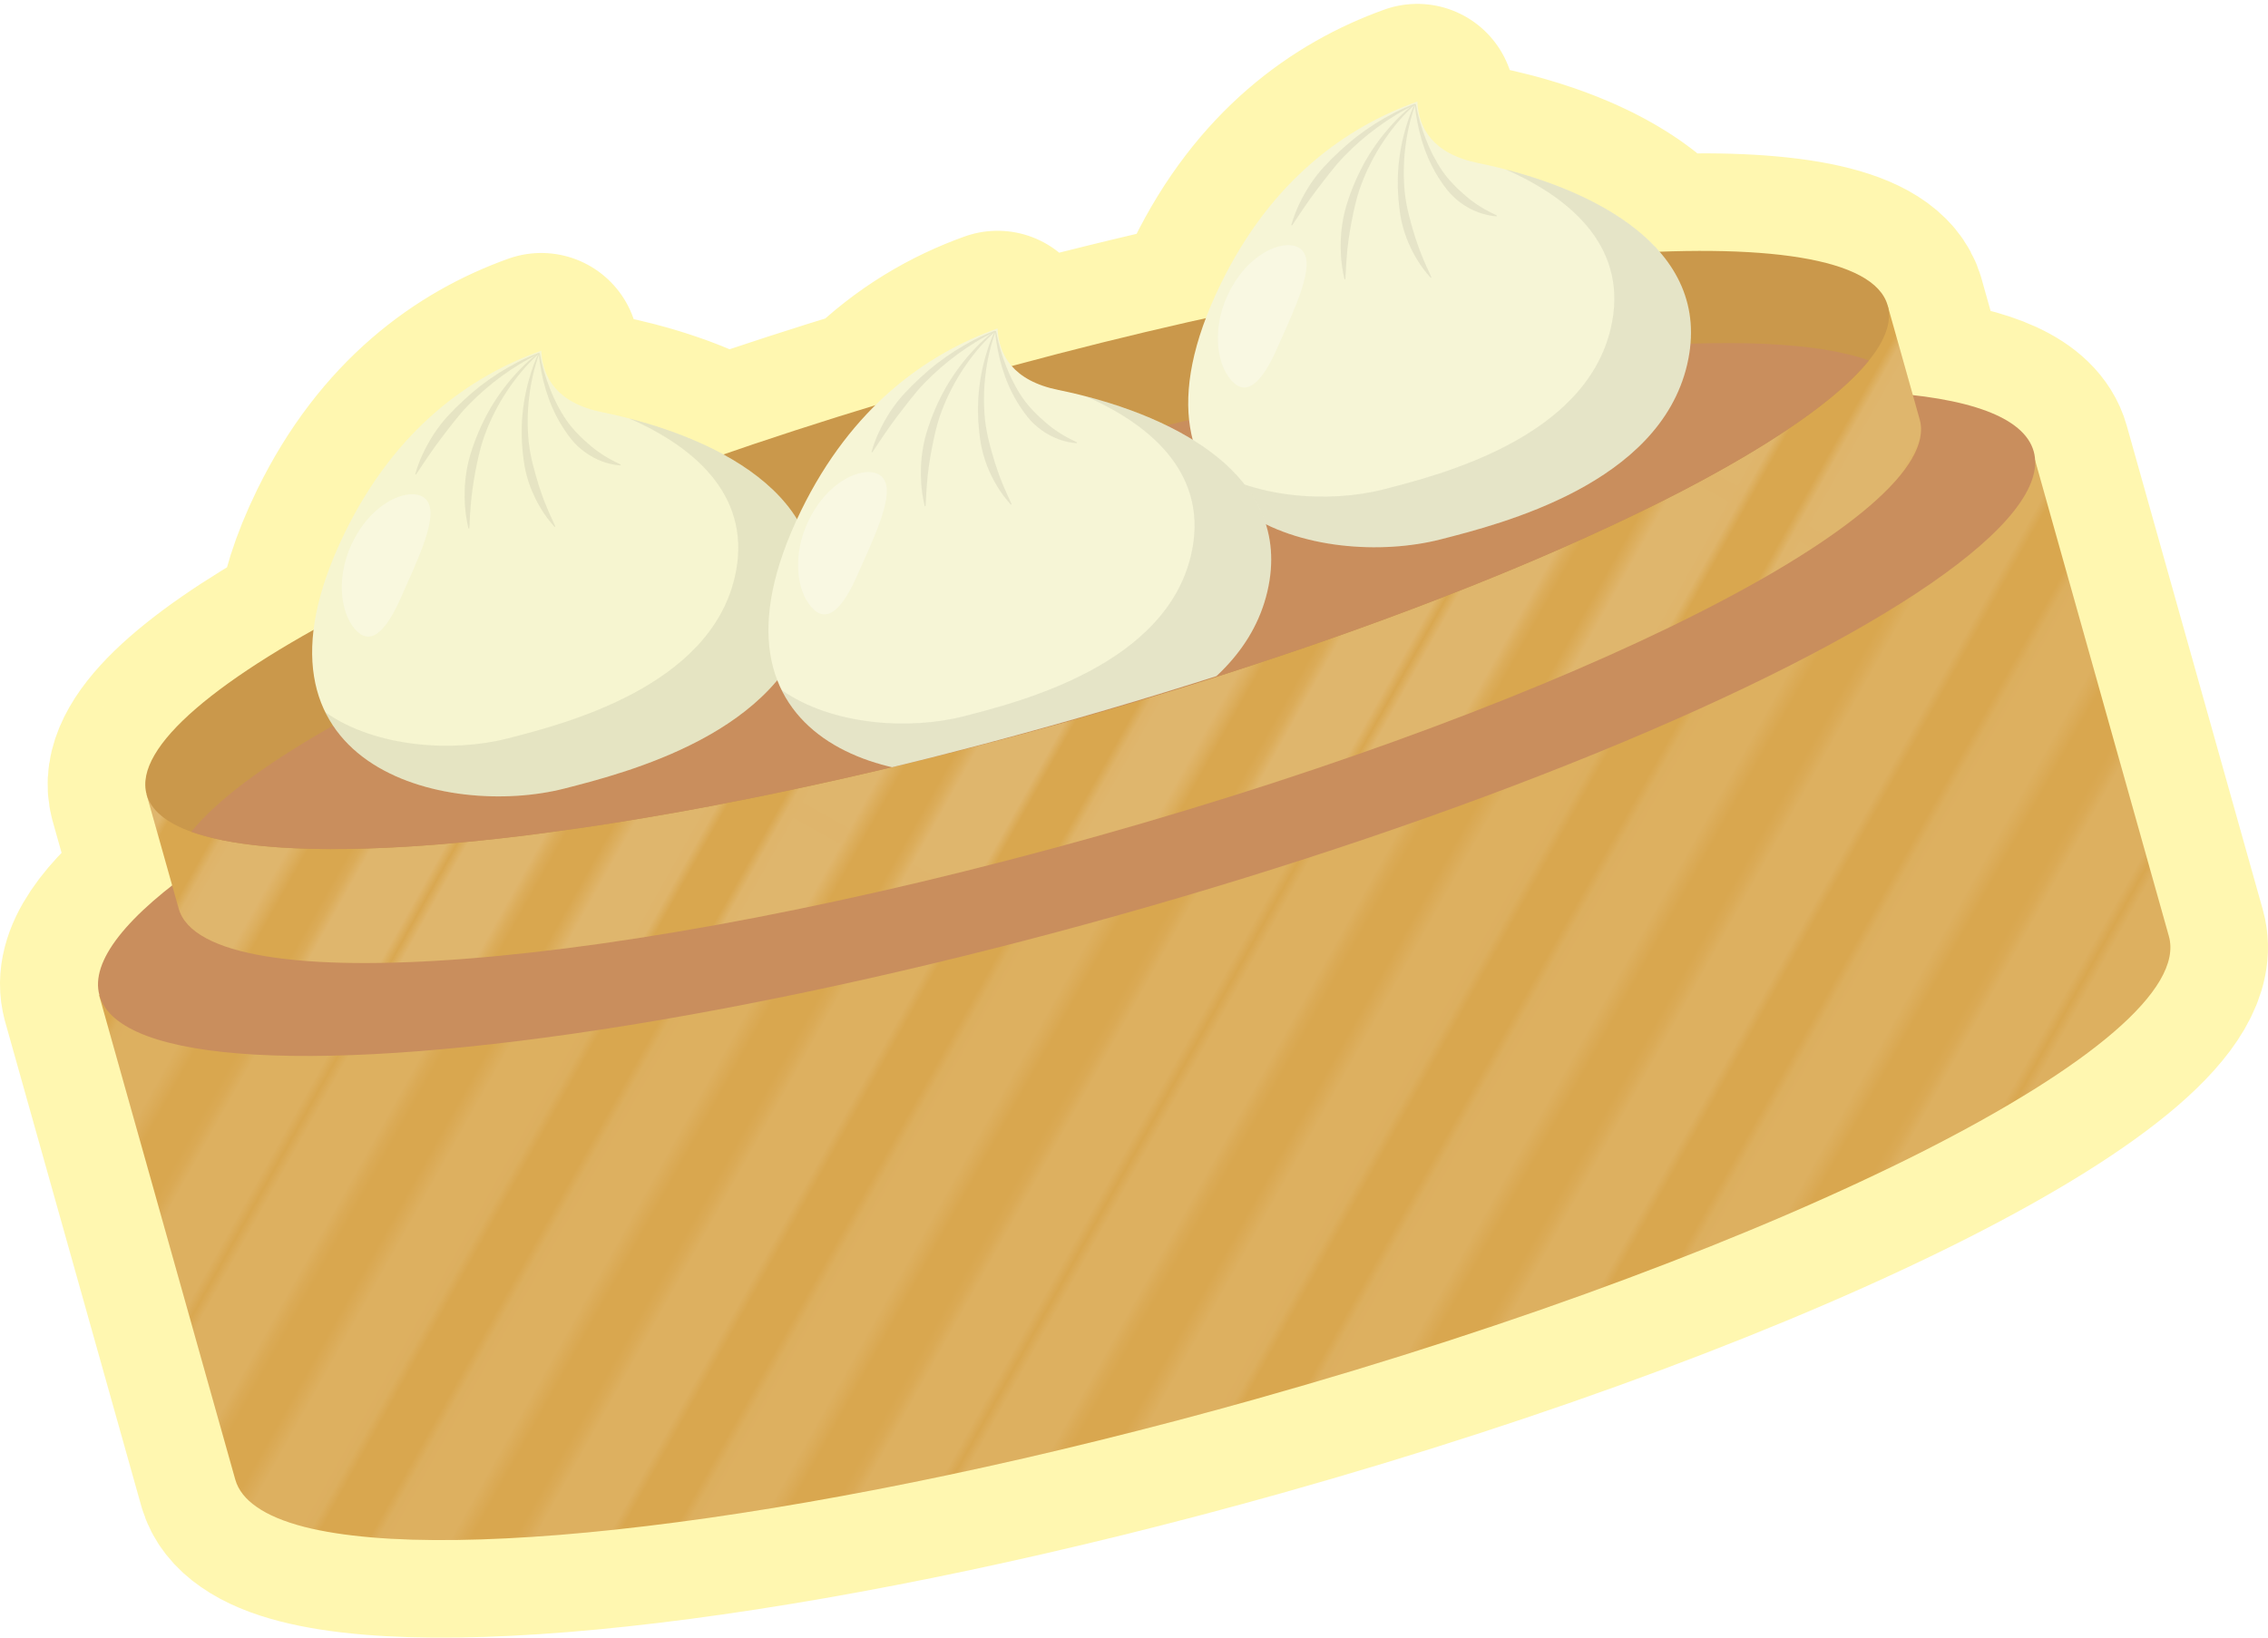
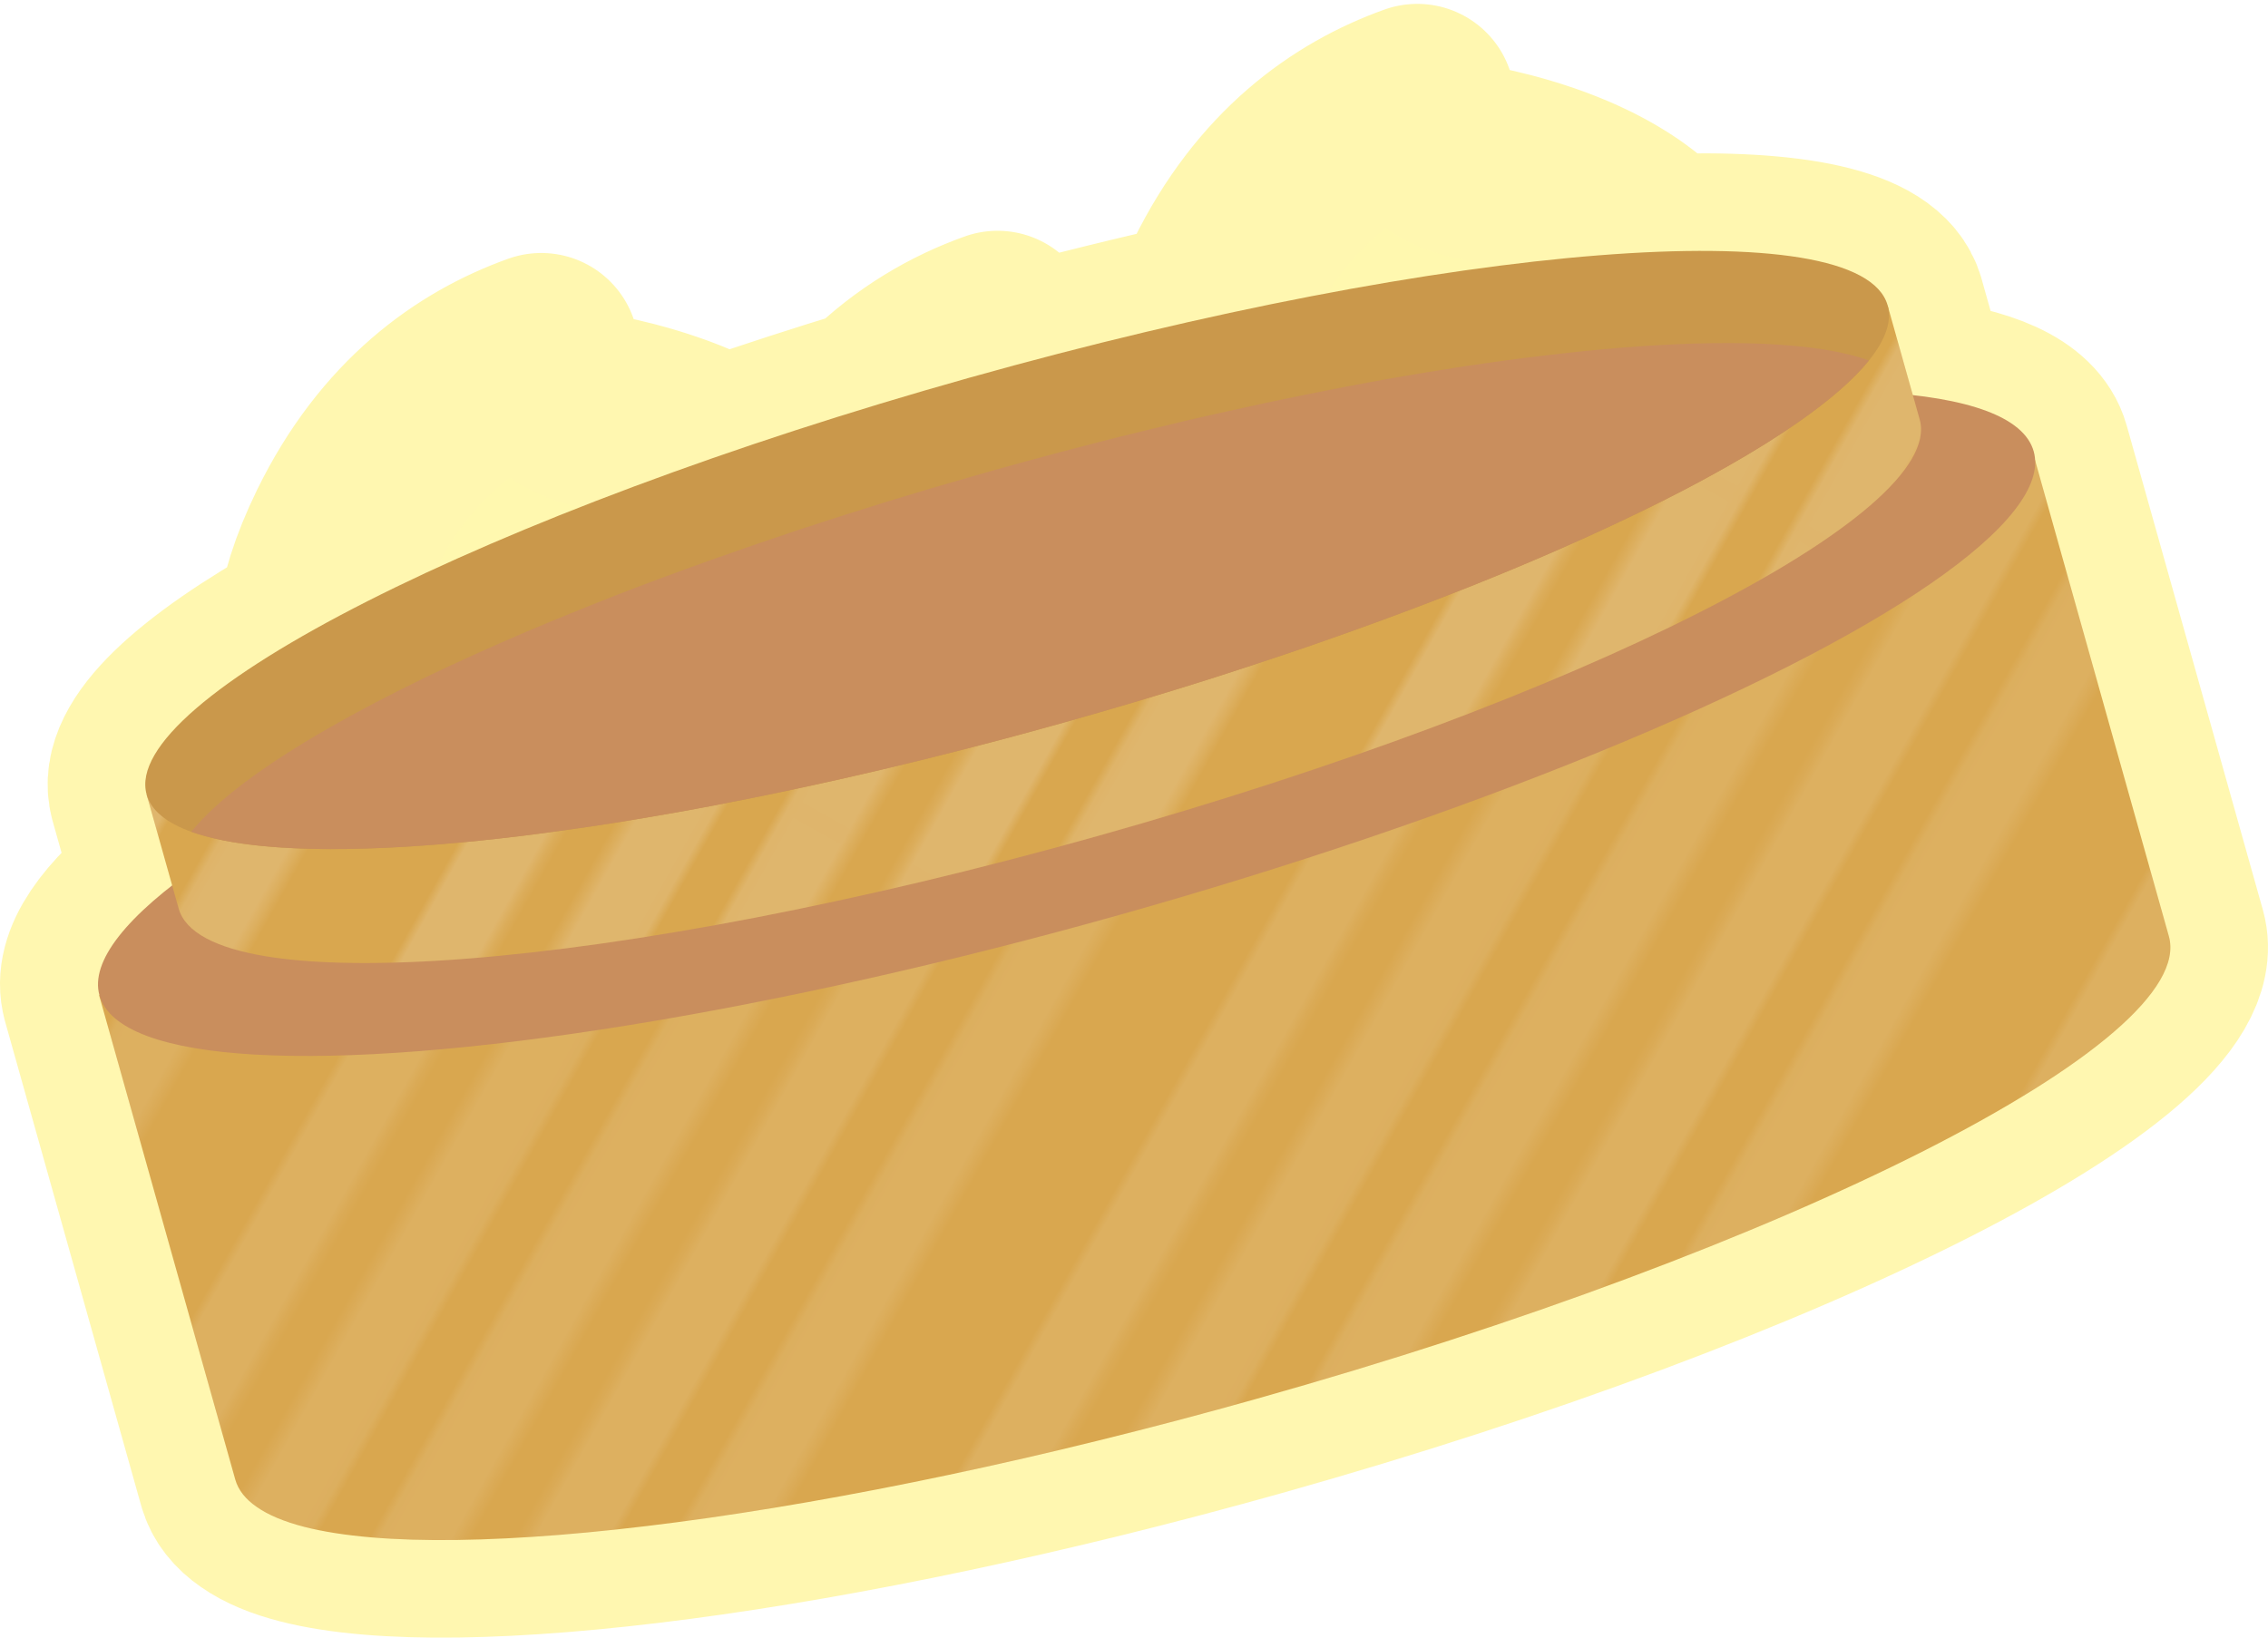
<svg xmlns="http://www.w3.org/2000/svg" xmlns:xlink="http://www.w3.org/1999/xlink" version="1.1" id="圖層_1" x="0px" y="0px" width="153.085px" height="110.567px" viewBox="0 0 153.085 110.567" style="enable-background:new 0 0 153.085 110.567;" xml:space="preserve">
  <pattern x="-221.602" y="-365.715" width="81.069" height="80.986" patternUnits="userSpaceOnUse" id="Unnamed_Pattern_7" viewBox="0 -80.986 81.069 80.986" style="overflow:visible;">
    <g>
      <polygon style="fill:none;" points="0,0 81.069,0 81.069,-80.986 0,-80.986   " />
-       <polygon style="fill:#FFFFFF;" points="72.673,-80.986 81.069,-80.986 81.069,0 72.673,0   " />
      <polygon style="fill:#FFFFFF;" points="58.138,-80.986 66.534,-80.986 66.534,0 58.138,0   " />
      <polygon style="fill:#FFFFFF;" points="43.604,-80.986 52,-80.986 52,0 43.604,0   " />
      <polygon style="fill:#FFFFFF;" points="29.069,-80.986 37.465,-80.986 37.465,0 29.069,0   " />
      <polygon style="fill:#FFFFFF;" points="14.535,-80.986 22.931,-80.986 22.931,0 14.535,0   " />
      <polygon style="fill:#FFFFFF;" points="0,-80.986 8.396,-80.986 8.396,0 0,0   " />
    </g>
  </pattern>
  <g>
    <path style="fill:#FFF8AF;stroke:#FFF7B0;stroke-width:13.18;stroke-linecap:round;stroke-linejoin:round;stroke-miterlimit:10;" d="   M137.206,30.519c-0.567-2.016-3.44-3.265-8.079-3.793l-1.709-6.081c-0.003-0.009-0.003-0.019-0.006-0.027   c-0.785-2.796-6.508-3.956-15.396-3.62c-0.076-0.088-0.152-0.177-0.232-0.263c-0.057-0.061-0.115-0.12-0.174-0.181   c-0.087-0.089-0.174-0.179-0.264-0.266c-0.064-0.063-0.133-0.125-0.2-0.187c-0.088-0.081-0.177-0.163-0.268-0.243   c-0.071-0.063-0.146-0.124-0.22-0.186c-0.09-0.075-0.182-0.15-0.273-0.225c-0.078-0.062-0.157-0.122-0.236-0.183   c-0.094-0.071-0.188-0.141-0.284-0.21c-0.083-0.061-0.165-0.119-0.249-0.178c-0.098-0.067-0.196-0.134-0.296-0.199   c-0.086-0.057-0.171-0.113-0.259-0.169c-0.102-0.065-0.204-0.128-0.308-0.19c-0.089-0.055-0.177-0.108-0.267-0.161   c-0.107-0.063-0.215-0.124-0.324-0.185c-0.089-0.05-0.178-0.101-0.268-0.149c-0.114-0.062-0.23-0.121-0.347-0.182   c-0.088-0.045-0.175-0.092-0.263-0.136c-0.131-0.065-0.263-0.127-0.395-0.19c-0.112-0.054-0.225-0.106-0.338-0.159   c-0.17-0.076-0.338-0.152-0.51-0.227c-0.1-0.043-0.201-0.084-0.303-0.126c-0.115-0.048-0.229-0.096-0.345-0.142   c-0.106-0.043-0.214-0.084-0.322-0.125c-0.11-0.043-0.221-0.086-0.331-0.127c-0.113-0.041-0.226-0.081-0.338-0.121   c-0.108-0.039-0.217-0.077-0.324-0.115c-0.115-0.039-0.231-0.078-0.348-0.115c-0.105-0.035-0.21-0.07-0.315-0.104   c-0.119-0.038-0.239-0.075-0.358-0.111c-0.104-0.032-0.207-0.063-0.311-0.094c-0.121-0.036-0.241-0.071-0.361-0.105   c-0.103-0.028-0.205-0.057-0.307-0.085c-0.122-0.033-0.244-0.066-0.366-0.099c-0.034-0.009-0.068-0.019-0.103-0.027   c0.002,0.001,0.004,0.002,0.006,0.003c-0.618-0.159-1.235-0.304-1.842-0.427c-3.062-0.624-4.023-2.354-4.107-4.157   c-4.807,1.724-9.828,5.271-13.262,12.298c-0.396,0.812-0.721,1.582-1.004,2.33c-4.23,0.939-8.616,2.016-13.112,3.232   c-0.647-0.739-0.914-1.631-0.956-2.541c-2.794,1.002-5.658,2.626-8.242,5.184c-3.542,1.076-6.968,2.19-10.257,3.326   c-0.025-0.014-0.05-0.027-0.075-0.041c-0.111-0.06-0.225-0.117-0.337-0.176c-0.091-0.047-0.18-0.096-0.272-0.141   c-0.127-0.064-0.257-0.125-0.387-0.188c-0.114-0.055-0.229-0.108-0.344-0.162c-0.168-0.076-0.337-0.152-0.509-0.227   c-0.102-0.043-0.205-0.085-0.308-0.127c-0.113-0.047-0.225-0.095-0.339-0.141c-0.108-0.043-0.218-0.084-0.327-0.126   c-0.109-0.042-0.218-0.085-0.328-0.126c-0.113-0.041-0.226-0.081-0.339-0.122c-0.106-0.038-0.213-0.076-0.321-0.112   c-0.117-0.041-0.234-0.08-0.351-0.118c-0.104-0.034-0.208-0.069-0.313-0.103c-0.119-0.038-0.239-0.074-0.358-0.111   c-0.104-0.031-0.208-0.063-0.311-0.094c-0.121-0.035-0.241-0.07-0.362-0.105c-0.102-0.028-0.204-0.057-0.306-0.084   c-0.122-0.034-0.244-0.066-0.366-0.099c-0.034-0.009-0.069-0.019-0.103-0.028c0.002,0.002,0.004,0.002,0.006,0.004   c-0.619-0.16-1.235-0.304-1.843-0.428c-3.061-0.623-4.023-2.353-4.106-4.156c-4.808,1.723-9.829,5.27-13.262,12.297   c-1.212,2.481-1.878,4.657-2.109,6.556c-7.769,4.347-12.052,8.319-11.266,11.116c0,0.001,0,0.002,0,0.002l-0.002,0.001l1.716,6.105   c-3.685,2.868-5.486,5.432-4.92,7.446H6.69l9.187,32.691c0.2,0.712,0.69,1.329,1.447,1.85c0.78,0.55,1.862,1,3.21,1.347   c10.192,2.612,35.571-0.574,64.231-8.629c36.034-10.127,63.63-24.12,61.627-31.247L137.206,30.519L137.206,30.519z" />
    <g>
      <path style="fill:#D9A74F;" d="M137.207,30.518l9.187,32.69c2.003,7.127-25.593,21.12-61.627,31.247    c-28.661,8.055-54.04,11.241-64.231,8.63c-1.348-0.348-2.431-0.798-3.21-1.348c-0.757-0.521-1.247-1.138-1.447-1.85L6.69,67.196    L137.207,30.518z" />
      <pattern id="SVGID_1_" xlink:href="#Unnamed_Pattern_7" patternTransform="matrix(0.533 0.299 -0.299 0.533 -5565.386 -854.407)">
		</pattern>
      <path style="opacity:0.1;fill:url(#SVGID_1_);" d="M137.207,30.518l9.187,32.69c2.003,7.127-25.593,21.12-61.627,31.247    c-28.661,8.055-54.04,11.241-64.231,8.63c-1.348-0.348-2.431-0.798-3.21-1.348c-0.757-0.521-1.247-1.138-1.447-1.85L6.69,67.196    L137.207,30.518z" />
      <ellipse transform="matrix(0.963 -0.271 0.271 0.963 -10.535 21.288)" style="fill:#C98E5D;" cx="71.949" cy="48.858" rx="67.785" ry="13.407" />
      <path style="fill:#D9A74F;" d="M129.572,28.312c1.805,6.419-23.04,19.015-55.491,28.134c-32.45,9.12-60.219,11.31-62.022,4.892    l-2.162-7.692L127.41,20.619L129.572,28.312z" />
      <pattern id="SVGID_2_" xlink:href="#Unnamed_Pattern_7" patternTransform="matrix(0.533 0.299 -0.299 0.533 -5565.386 -854.407)">
		</pattern>
      <path style="opacity:0.17;fill:url(#SVGID_2_);" d="M129.572,28.312c1.805,6.419-23.04,19.015-55.491,28.134    c-32.45,9.12-60.219,11.31-62.022,4.892l-2.162-7.692L127.41,20.619L129.572,28.312z" />
      <path style="fill:#CA984B;" d="M127.412,20.617c0.304,1.079-0.148,2.334-1.262,3.718c-5.508,6.845-27.242,16.834-54.232,24.418    c-26.989,7.585-50.739,10.379-59.006,7.406c-1.671-0.602-2.711-1.438-3.014-2.518c-1.803-6.414,23.039-19.008,55.489-28.127    C97.837,16.395,125.609,14.202,127.412,20.617z" />
      <path style="fill:#C98E5D;" d="M126.15,24.335c-2.082,2.59-6.494,5.634-12.633,8.826c-1.995,1.034-4.186,2.088-6.531,3.15    c-1.971,0.891-4.062,1.788-6.254,2.684c-1.954,0.794-3.994,1.59-6.102,2.377c-2.061,0.772-4.189,1.536-6.383,2.297    c-1.902,0.648-3.854,1.298-5.852,1.938c-1.931,0.622-3.902,1.226-5.911,1.827c-1.507,0.444-3.028,0.887-4.567,1.318    c-0.366,0.104-0.732,0.206-1.101,0.303c-1.972,0.554-3.917,1.072-5.842,1.563c-1.87,0.482-3.711,0.936-5.525,1.359    c-1.928,0.455-3.821,0.879-5.686,1.274c-1.822,0.396-3.618,0.758-5.371,1.092c-1.881,0.364-3.724,0.688-5.516,0.983    c-1.784,0.3-3.514,0.563-5.198,0.785c-1.846,0.26-3.626,0.473-5.33,0.649c-1.748,0.175-3.412,0.312-4.994,0.411    c-1.803,0.104-3.492,0.155-5.052,0.155c-1.704-0.003-3.255-0.077-4.638-0.213c-1.908-0.19-3.507-0.51-4.753-0.956    c1.672-2.08,4.836-4.45,9.192-6.953c2.005-1.153,4.26-2.333,6.74-3.533c2.071-0.992,4.29-1.996,6.651-3.005    c1.965-0.832,4.029-1.671,6.172-2.511c2.016-0.782,4.111-1.558,6.273-2.33c1.915-0.682,3.881-1.357,5.897-2.031    c1.974-0.648,3.992-1.294,6.048-1.93c1.865-0.574,3.77-1.139,5.706-1.689c0.511-0.151,1.024-0.295,1.543-0.441    c1.459-0.41,2.908-0.803,4.339-1.184c1.873-0.497,3.729-0.976,5.559-1.418c1.935-0.479,3.843-0.93,5.718-1.341    c1.83-0.414,3.635-0.799,5.403-1.152c1.862-0.38,3.69-0.729,5.47-1.049c1.802-0.313,3.553-0.603,5.254-0.865    c1.904-0.284,3.745-0.535,5.514-0.737c1.752-0.212,3.436-0.384,5.045-0.513c1.729-0.141,3.371-0.229,4.908-0.28    c1.711-0.049,3.301-0.043,4.748,0.018C122.042,23.348,124.431,23.719,126.15,24.335z" />
      <g>
        <defs>
-           <path id="SVGID_3_" d="M50.194,53.993c0,0,18.882-3.393,43.681-12.34l25.294-14.127l-0.584-24.063L78.264,0L13.89,24.92      c0,0-5.085,17.198-4.896,18.447s11.125,12.972,11.125,12.972L50.194,53.993z" />
-         </defs>
+           </defs>
        <clipPath id="SVGID_4_">
          <use xlink:href="#SVGID_3_" style="overflow:visible;" />
        </clipPath>
        <g style="clip-path:url(#SVGID_4_);">
          <path style="fill:#F6F5D0;" d="M23.273,35.97c3.433-7.027,8.455-10.574,13.262-12.297c0.083,1.803,1.046,3.532,4.106,4.156      c7.334,1.495,15.99,5.582,14.1,13.619c-1.89,8.039-12.492,10.727-16.64,11.789C30.178,55.267,15.498,51.885,23.273,35.97z" />
          <g style="opacity:0.08;">
            <path style="fill:#241F20;" d="M36.369,23.831c-0.474,0.163-0.928,0.371-1.375,0.597c-0.446,0.227-0.881,0.476-1.305,0.742       c-0.423,0.27-0.834,0.558-1.234,0.863c-0.397,0.308-0.779,0.636-1.149,0.978c-0.371,0.342-0.728,0.699-1.073,1.069       c-0.344,0.372-0.65,0.776-0.933,1.196c-0.272,0.427-0.527,0.864-0.738,1.323c-0.219,0.454-0.396,0.929-0.533,1.413l0.052,0.023       c0.285-0.414,0.547-0.833,0.829-1.237c0.273-0.409,0.568-0.801,0.856-1.194c0.299-0.387,0.59-0.776,0.896-1.158       c0.304-0.382,0.617-0.76,0.961-1.108c0.684-0.703,1.429-1.351,2.225-1.933c0.794-0.583,1.64-1.107,2.54-1.521L36.369,23.831z" />
            <path style="fill:#241F20;" d="M36.32,23.847c-0.446,0.331-0.852,0.709-1.237,1.107c-0.386,0.398-0.746,0.822-1.083,1.265       c-0.334,0.444-0.644,0.909-0.926,1.391c-0.277,0.484-0.526,0.985-0.747,1.5c-0.223,0.514-0.414,1.042-0.578,1.58       c-0.167,0.537-0.265,1.095-0.332,1.652c-0.02,0.28-0.053,0.56-0.051,0.841l-0.004,0.42c0.003,0.141,0.011,0.281,0.019,0.42       c0.007,0.28,0.049,0.558,0.081,0.834c0.04,0.276,0.097,0.551,0.158,0.821l0.057-0.006c0.024-0.278,0.025-0.552,0.045-0.826       c0.021-0.274,0.03-0.546,0.06-0.817c0.013-0.135,0.025-0.271,0.036-0.405l0.051-0.403l0.023-0.201       c0.009-0.067,0.021-0.134,0.031-0.2l0.06-0.4c0.021-0.133,0.048-0.266,0.071-0.397c0.013-0.066,0.022-0.133,0.034-0.199       c0.012-0.066,0.028-0.132,0.041-0.198l0.078-0.396l0.089-0.395c0.121-0.525,0.262-1.049,0.456-1.555       c0.379-1.014,0.877-1.987,1.482-2.895c0.602-0.908,1.305-1.761,2.122-2.491L36.32,23.847z" />
            <path style="fill:#241F20;" d="M36.353,23.846c-0.223,0.464-0.398,0.945-0.549,1.437c-0.151,0.49-0.275,0.99-0.37,1.497       c-0.094,0.507-0.159,1.02-0.193,1.536c-0.032,0.516-0.035,1.034-0.009,1.553c0.031,0.519,0.084,1.037,0.169,1.553       c0.092,0.514,0.23,1.02,0.417,1.508c0.194,0.485,0.416,0.959,0.691,1.401c0.264,0.447,0.581,0.861,0.927,1.244l0.047-0.032       c-0.209-0.472-0.431-0.925-0.616-1.394c-0.197-0.462-0.356-0.937-0.511-1.408c-0.147-0.476-0.28-0.952-0.403-1.436       c-0.117-0.483-0.213-0.975-0.267-1.473c-0.05-0.498-0.073-1-0.067-1.503c0.003-0.502,0.035-1.006,0.096-1.507       c0.058-0.501,0.144-1.001,0.258-1.494c0.055-0.247,0.121-0.493,0.192-0.736c0.07-0.243,0.147-0.486,0.239-0.722L36.353,23.846z       " />
            <path style="fill:#241F20;" d="M36.375,23.854c0.026,0.415,0.087,0.825,0.166,1.234c0.078,0.408,0.177,0.813,0.296,1.214       c0.121,0.399,0.262,0.794,0.428,1.181c0.168,0.385,0.359,0.762,0.576,1.126c0.218,0.362,0.458,0.716,0.727,1.051       c0.267,0.336,0.589,0.63,0.938,0.882c0.702,0.503,1.535,0.824,2.376,0.881l0.014-0.055c-0.093-0.051-0.186-0.096-0.279-0.141       l-0.139-0.065l-0.134-0.075c-0.09-0.049-0.18-0.094-0.268-0.143c-0.086-0.055-0.173-0.104-0.259-0.156       c-0.338-0.213-0.664-0.438-0.962-0.697c-0.299-0.256-0.592-0.519-0.865-0.807c-0.276-0.284-0.538-0.59-0.765-0.922       c-0.226-0.332-0.432-0.68-0.617-1.041c-0.188-0.359-0.354-0.731-0.501-1.111c-0.299-0.76-0.528-1.553-0.674-2.361       L36.375,23.854z" />
          </g>
-           <path style="opacity:0.08;fill:#241F20;" d="M34.249,49.859c3.824-0.979,13.598-3.457,15.34-10.867      c1.24-5.274-2.445-8.703-7.111-10.739c6.855,1.773,13.998,5.821,12.264,13.195c-1.89,8.039-12.492,10.727-16.64,11.789      c-5.248,1.344-13.457,0.314-16.147-5.155C25.354,50.481,30.585,50.798,34.249,49.859z" />
+           <path style="opacity:0.08;fill:#241F20;" d="M34.249,49.859c3.824-0.979,13.598-3.457,15.34-10.867      c1.24-5.274-2.445-8.703-7.111-10.739c6.855,1.773,13.998,5.821,12.264,13.195c-1.89,8.039-12.492,10.727-16.64,11.789      C25.354,50.481,30.585,50.798,34.249,49.859z" />
          <path style="opacity:0.3;fill:#FFFFFF;" d="M24.236,35.829c-1.582,2.454-1.371,5.143-0.452,6.42      c0.954,1.359,2.029,0.832,3.177-1.678c1.141-2.572,2.501-5.352,1.984-6.552C28.432,32.749,25.833,33.333,24.236,35.829z" />
        </g>
        <g style="clip-path:url(#SVGID_4_);">
          <path style="fill:#F6F5D6;" d="M82.406,19.151c3.434-7.027,8.455-10.574,13.262-12.297c0.084,1.803,1.046,3.532,4.107,4.156      c7.334,1.494,15.989,5.581,14.1,13.619s-12.492,10.727-16.641,11.788C89.31,38.447,74.63,35.066,82.406,19.151z" />
          <g style="opacity:0.08;">
            <path style="fill:#241F20;" d="M95.501,7.013c-0.475,0.163-0.928,0.371-1.375,0.597c-0.445,0.226-0.881,0.475-1.306,0.742       c-0.423,0.269-0.835,0.558-1.233,0.862c-0.397,0.309-0.779,0.637-1.149,0.979s-0.728,0.699-1.072,1.069       c-0.345,0.371-0.65,0.776-0.933,1.196c-0.272,0.426-0.527,0.863-0.738,1.323c-0.219,0.454-0.396,0.929-0.533,1.413l0.053,0.023       c0.285-0.415,0.547-0.833,0.828-1.237c0.273-0.409,0.568-0.802,0.857-1.194c0.299-0.387,0.59-0.776,0.896-1.158       c0.304-0.383,0.618-0.76,0.962-1.109c0.684-0.703,1.428-1.35,2.225-1.932c0.793-0.583,1.64-1.107,2.539-1.521L95.501,7.013z" />
            <path style="fill:#241F20;" d="M95.453,7.028c-0.446,0.33-0.852,0.709-1.237,1.107C93.83,8.533,93.47,8.958,93.132,9.4       c-0.334,0.444-0.643,0.909-0.926,1.39c-0.277,0.484-0.526,0.986-0.747,1.501c-0.224,0.513-0.414,1.042-0.578,1.579       c-0.167,0.538-0.265,1.095-0.333,1.652c-0.02,0.281-0.053,0.561-0.051,0.842l-0.004,0.42c0.004,0.141,0.011,0.28,0.019,0.42       c0.007,0.279,0.05,0.558,0.081,0.834c0.039,0.276,0.098,0.55,0.158,0.82l0.057-0.005c0.025-0.278,0.025-0.553,0.046-0.827       c0.021-0.273,0.029-0.545,0.06-0.816c0.014-0.135,0.025-0.271,0.035-0.406L91,16.401l0.023-0.201       c0.01-0.067,0.021-0.135,0.031-0.201l0.061-0.4c0.021-0.133,0.047-0.265,0.071-0.396c0.013-0.066,0.022-0.134,0.034-0.199       c0.012-0.066,0.027-0.133,0.041-0.198l0.077-0.396l0.089-0.395c0.121-0.525,0.262-1.049,0.456-1.555       c0.378-1.014,0.878-1.987,1.481-2.895c0.602-0.908,1.305-1.762,2.122-2.492L95.453,7.028z" />
-             <path style="fill:#241F20;" d="M95.486,7.027c-0.224,0.463-0.399,0.945-0.55,1.437c-0.15,0.49-0.274,0.99-0.37,1.497       c-0.094,0.507-0.158,1.02-0.193,1.535c-0.031,0.517-0.034,1.035-0.008,1.554c0.031,0.519,0.084,1.037,0.168,1.552       c0.093,0.515,0.231,1.021,0.418,1.509c0.193,0.485,0.416,0.959,0.691,1.4c0.264,0.448,0.582,0.862,0.928,1.244l0.047-0.031       c-0.209-0.473-0.431-0.926-0.616-1.394c-0.196-0.462-0.356-0.937-0.511-1.408c-0.148-0.476-0.281-0.953-0.403-1.436       c-0.117-0.483-0.213-0.976-0.267-1.474c-0.051-0.498-0.074-0.999-0.067-1.502c0.003-0.502,0.034-1.006,0.097-1.507       c0.057-0.502,0.143-1.001,0.257-1.495c0.056-0.247,0.121-0.492,0.192-0.735c0.07-0.243,0.146-0.487,0.238-0.723L95.486,7.027z" />
            <path style="fill:#241F20;" d="M95.507,7.035c0.025,0.415,0.088,0.826,0.166,1.234s0.178,0.813,0.295,1.214       c0.121,0.4,0.263,0.795,0.429,1.182c0.168,0.385,0.359,0.762,0.575,1.125c0.219,0.363,0.458,0.717,0.727,1.051       c0.268,0.336,0.59,0.63,0.939,0.883c0.701,0.502,1.535,0.823,2.376,0.881l0.015-0.056c-0.094-0.05-0.188-0.096-0.279-0.14       l-0.139-0.066l-0.135-0.074c-0.09-0.049-0.18-0.094-0.268-0.144c-0.086-0.054-0.174-0.104-0.26-0.155       c-0.338-0.213-0.664-0.438-0.962-0.697c-0.3-0.256-0.592-0.519-0.866-0.807c-0.275-0.284-0.537-0.59-0.764-0.922       s-0.432-0.681-0.617-1.041c-0.188-0.359-0.354-0.731-0.501-1.112c-0.3-0.759-0.528-1.553-0.675-2.361L95.507,7.035z" />
          </g>
          <path style="opacity:0.08;fill:#241F20;" d="M93.381,33.041c3.823-0.979,13.599-3.457,15.341-10.868      c1.239-5.273-2.446-8.703-7.111-10.738c6.854,1.772,13.997,5.82,12.264,13.195c-1.89,8.038-12.492,10.727-16.641,11.788      c-5.247,1.344-13.457,0.315-16.146-5.155C84.488,33.663,89.718,33.979,93.381,33.041z" />
          <path style="opacity:0.3;fill:#FFFFFF;" d="M83.369,19.011c-1.582,2.454-1.371,5.143-0.451,6.42      c0.953,1.359,2.029,0.832,3.178-1.678c1.141-2.572,2.501-5.352,1.984-6.552C87.564,15.931,84.964,16.515,83.369,19.011z" />
        </g>
        <g style="clip-path:url(#SVGID_4_);">
-           <path style="fill:#F6F5D6;" d="M54.072,34.47c3.433-7.026,8.455-10.574,13.262-12.297c0.083,1.804,1.045,3.533,4.106,4.156      c7.335,1.495,15.99,5.582,14.101,13.62S73.048,50.675,68.9,51.737C60.976,53.767,46.296,50.386,54.072,34.47z" />
          <g style="opacity:0.08;">
            <path style="fill:#241F20;" d="M67.167,22.331c-0.474,0.164-0.928,0.371-1.375,0.598c-0.446,0.226-0.881,0.475-1.306,0.742       c-0.423,0.269-0.834,0.557-1.234,0.862c-0.397,0.309-0.779,0.636-1.149,0.979c-0.371,0.341-0.728,0.698-1.072,1.069       s-0.65,0.775-0.933,1.195c-0.272,0.427-0.527,0.864-0.738,1.324c-0.219,0.454-0.396,0.929-0.533,1.413l0.052,0.023       c0.285-0.415,0.547-0.833,0.829-1.237c0.273-0.41,0.568-0.802,0.856-1.195c0.299-0.386,0.591-0.775,0.896-1.157       c0.304-0.383,0.618-0.761,0.962-1.109c0.684-0.703,1.428-1.35,2.224-1.932c0.794-0.584,1.64-1.108,2.54-1.521L67.167,22.331z" />
            <path style="fill:#241F20;" d="M67.118,22.348c-0.446,0.33-0.852,0.708-1.237,1.106c-0.386,0.398-0.746,0.822-1.083,1.266       c-0.334,0.444-0.644,0.908-0.926,1.39c-0.278,0.484-0.527,0.985-0.748,1.5c-0.223,0.514-0.414,1.042-0.578,1.58       c-0.167,0.538-0.265,1.095-0.333,1.652c-0.02,0.28-0.053,0.56-0.051,0.841l-0.004,0.421c0.003,0.14,0.011,0.28,0.019,0.42       c0.007,0.279,0.049,0.558,0.082,0.834c0.039,0.276,0.097,0.55,0.158,0.82l0.057-0.005c0.025-0.278,0.025-0.553,0.045-0.827       c0.021-0.273,0.029-0.546,0.06-0.816c0.014-0.136,0.026-0.271,0.036-0.406l0.051-0.403l0.023-0.201       c0.009-0.066,0.021-0.134,0.031-0.2l0.06-0.4c0.022-0.133,0.048-0.265,0.072-0.397c0.013-0.066,0.022-0.133,0.034-0.199       c0.012-0.066,0.027-0.132,0.041-0.197l0.078-0.396l0.089-0.395c0.121-0.524,0.262-1.049,0.456-1.554       c0.378-1.015,0.877-1.987,1.482-2.896c0.602-0.908,1.305-1.761,2.122-2.491L67.118,22.348z" />
            <path style="fill:#241F20;" d="M67.151,22.347c-0.224,0.463-0.399,0.945-0.549,1.436c-0.15,0.491-0.274,0.991-0.37,1.497       c-0.094,0.507-0.158,1.021-0.193,1.536c-0.032,0.516-0.035,1.035-0.008,1.554c0.031,0.518,0.084,1.036,0.168,1.552       c0.092,0.514,0.231,1.021,0.418,1.509c0.193,0.484,0.416,0.958,0.691,1.4c0.264,0.447,0.582,0.862,0.928,1.244l0.047-0.032       c-0.209-0.472-0.431-0.925-0.617-1.393c-0.197-0.463-0.356-0.937-0.511-1.408c-0.147-0.476-0.28-0.953-0.403-1.436       c-0.117-0.484-0.212-0.976-0.267-1.474c-0.05-0.498-0.073-0.999-0.067-1.502c0.003-0.503,0.035-1.007,0.096-1.508       c0.058-0.501,0.144-1.001,0.258-1.494c0.056-0.247,0.121-0.492,0.192-0.735c0.071-0.244,0.147-0.487,0.239-0.723L67.151,22.347       z" />
            <path style="fill:#241F20;" d="M67.173,22.354c0.026,0.415,0.087,0.826,0.166,1.234c0.079,0.408,0.178,0.813,0.296,1.214       c0.121,0.399,0.262,0.795,0.428,1.181c0.168,0.385,0.359,0.762,0.576,1.126c0.218,0.363,0.458,0.717,0.727,1.051       c0.268,0.336,0.59,0.63,0.939,0.883c0.701,0.502,1.535,0.823,2.376,0.88l0.014-0.055c-0.093-0.05-0.187-0.096-0.279-0.141       l-0.139-0.065l-0.135-0.074c-0.089-0.049-0.18-0.094-0.268-0.144c-0.086-0.055-0.173-0.104-0.259-0.155       c-0.339-0.214-0.664-0.438-0.962-0.698c-0.299-0.256-0.592-0.519-0.866-0.806c-0.276-0.284-0.537-0.59-0.765-0.922       c-0.226-0.332-0.432-0.681-0.616-1.042c-0.188-0.358-0.354-0.73-0.502-1.111c-0.299-0.76-0.528-1.553-0.674-2.361       L67.173,22.354z" />
          </g>
          <path style="opacity:0.08;fill:#241F20;" d="M65.047,48.36c3.824-0.979,13.599-3.458,15.341-10.868      c1.239-5.274-2.446-8.703-7.112-10.738c6.855,1.772,13.998,5.82,12.264,13.195c-1.89,8.038-12.492,10.726-16.64,11.788      c-5.248,1.344-13.457,0.314-16.147-5.155C56.153,48.981,61.383,49.298,65.047,48.36z" />
-           <path style="opacity:0.3;fill:#FFFFFF;" d="M55.035,34.33c-1.582,2.454-1.371,5.143-0.452,6.419      c0.954,1.36,2.029,0.832,3.178-1.677c1.141-2.573,2.501-5.352,1.984-6.552C59.23,31.249,56.631,31.834,55.035,34.33z" />
        </g>
      </g>
    </g>
  </g>
</svg>